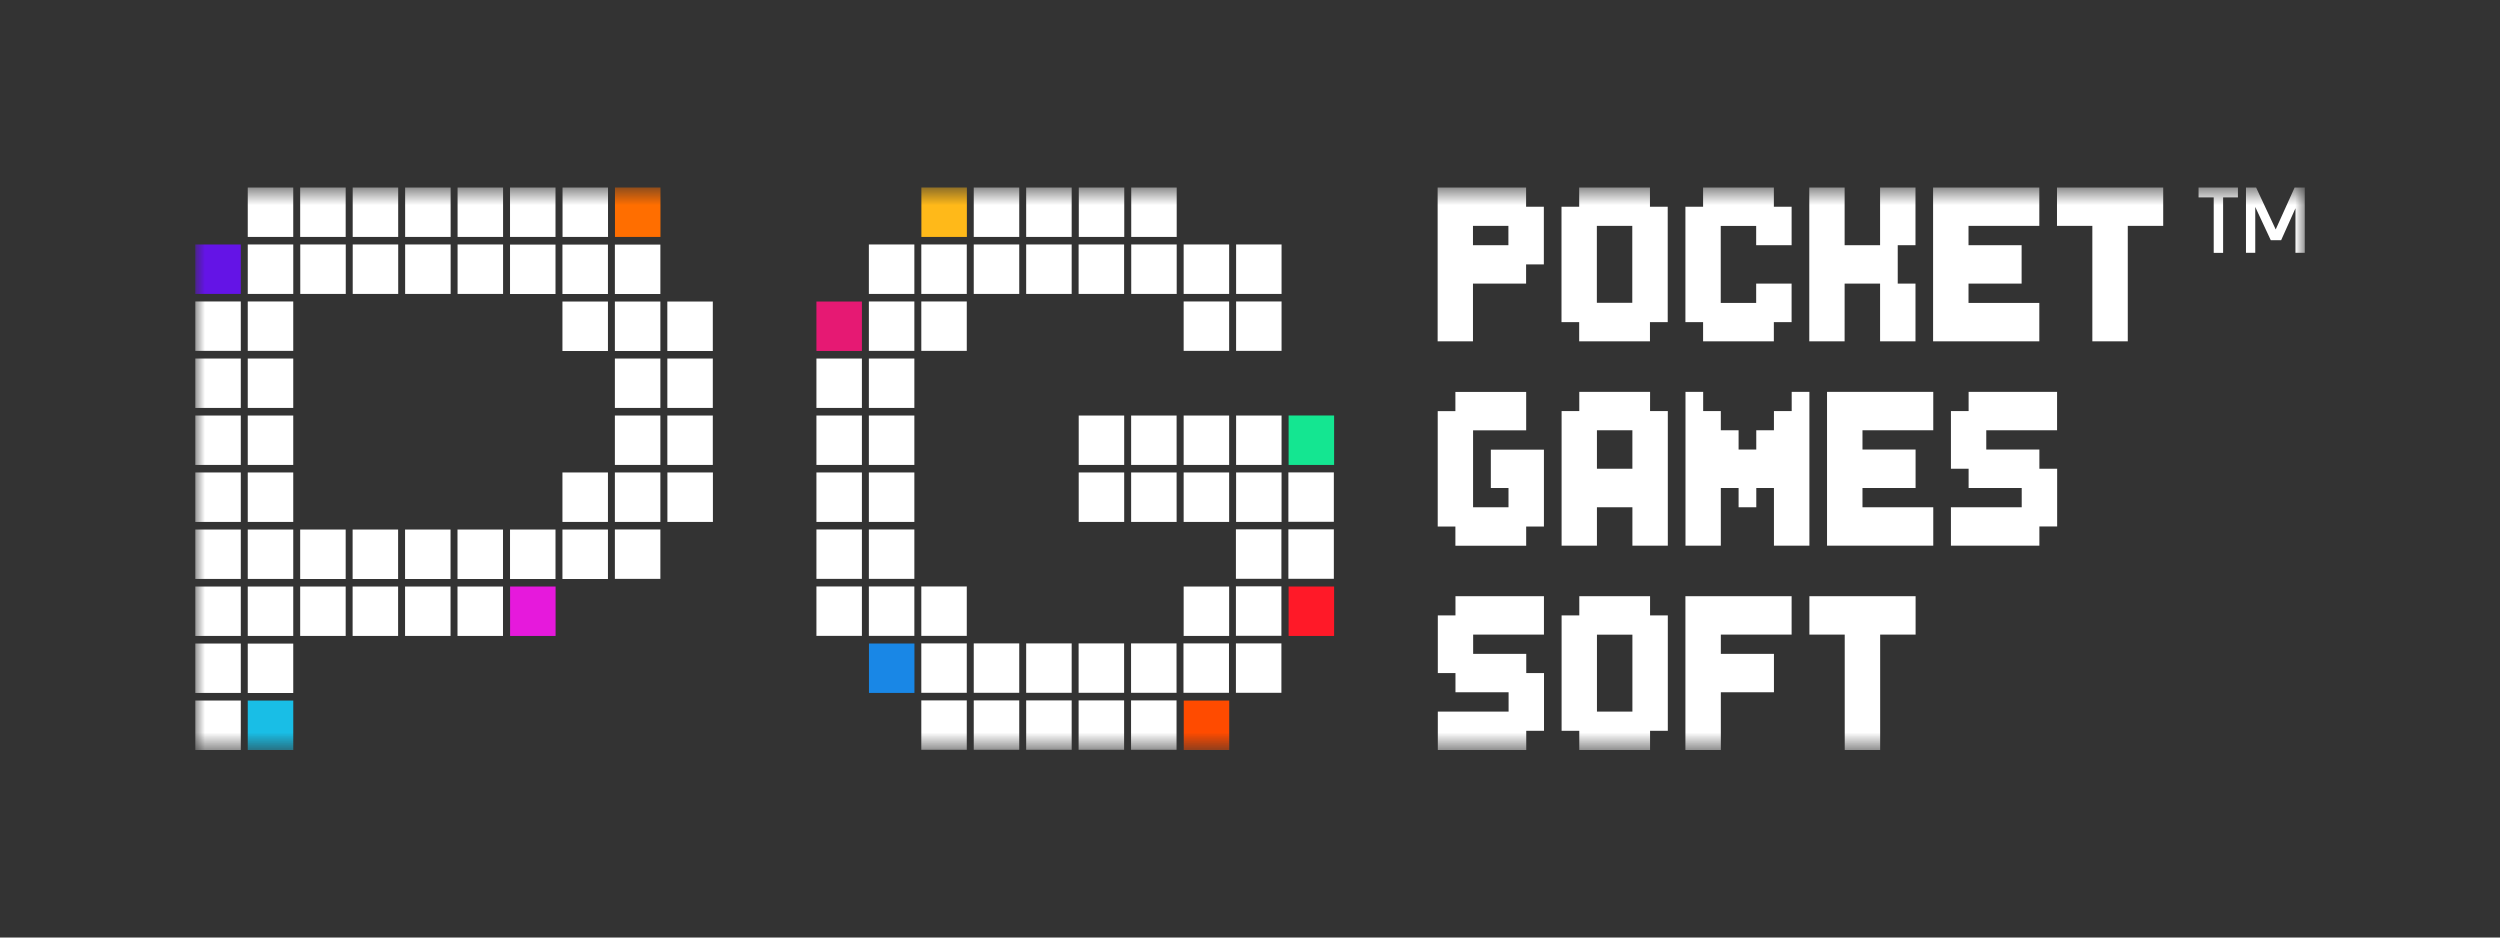
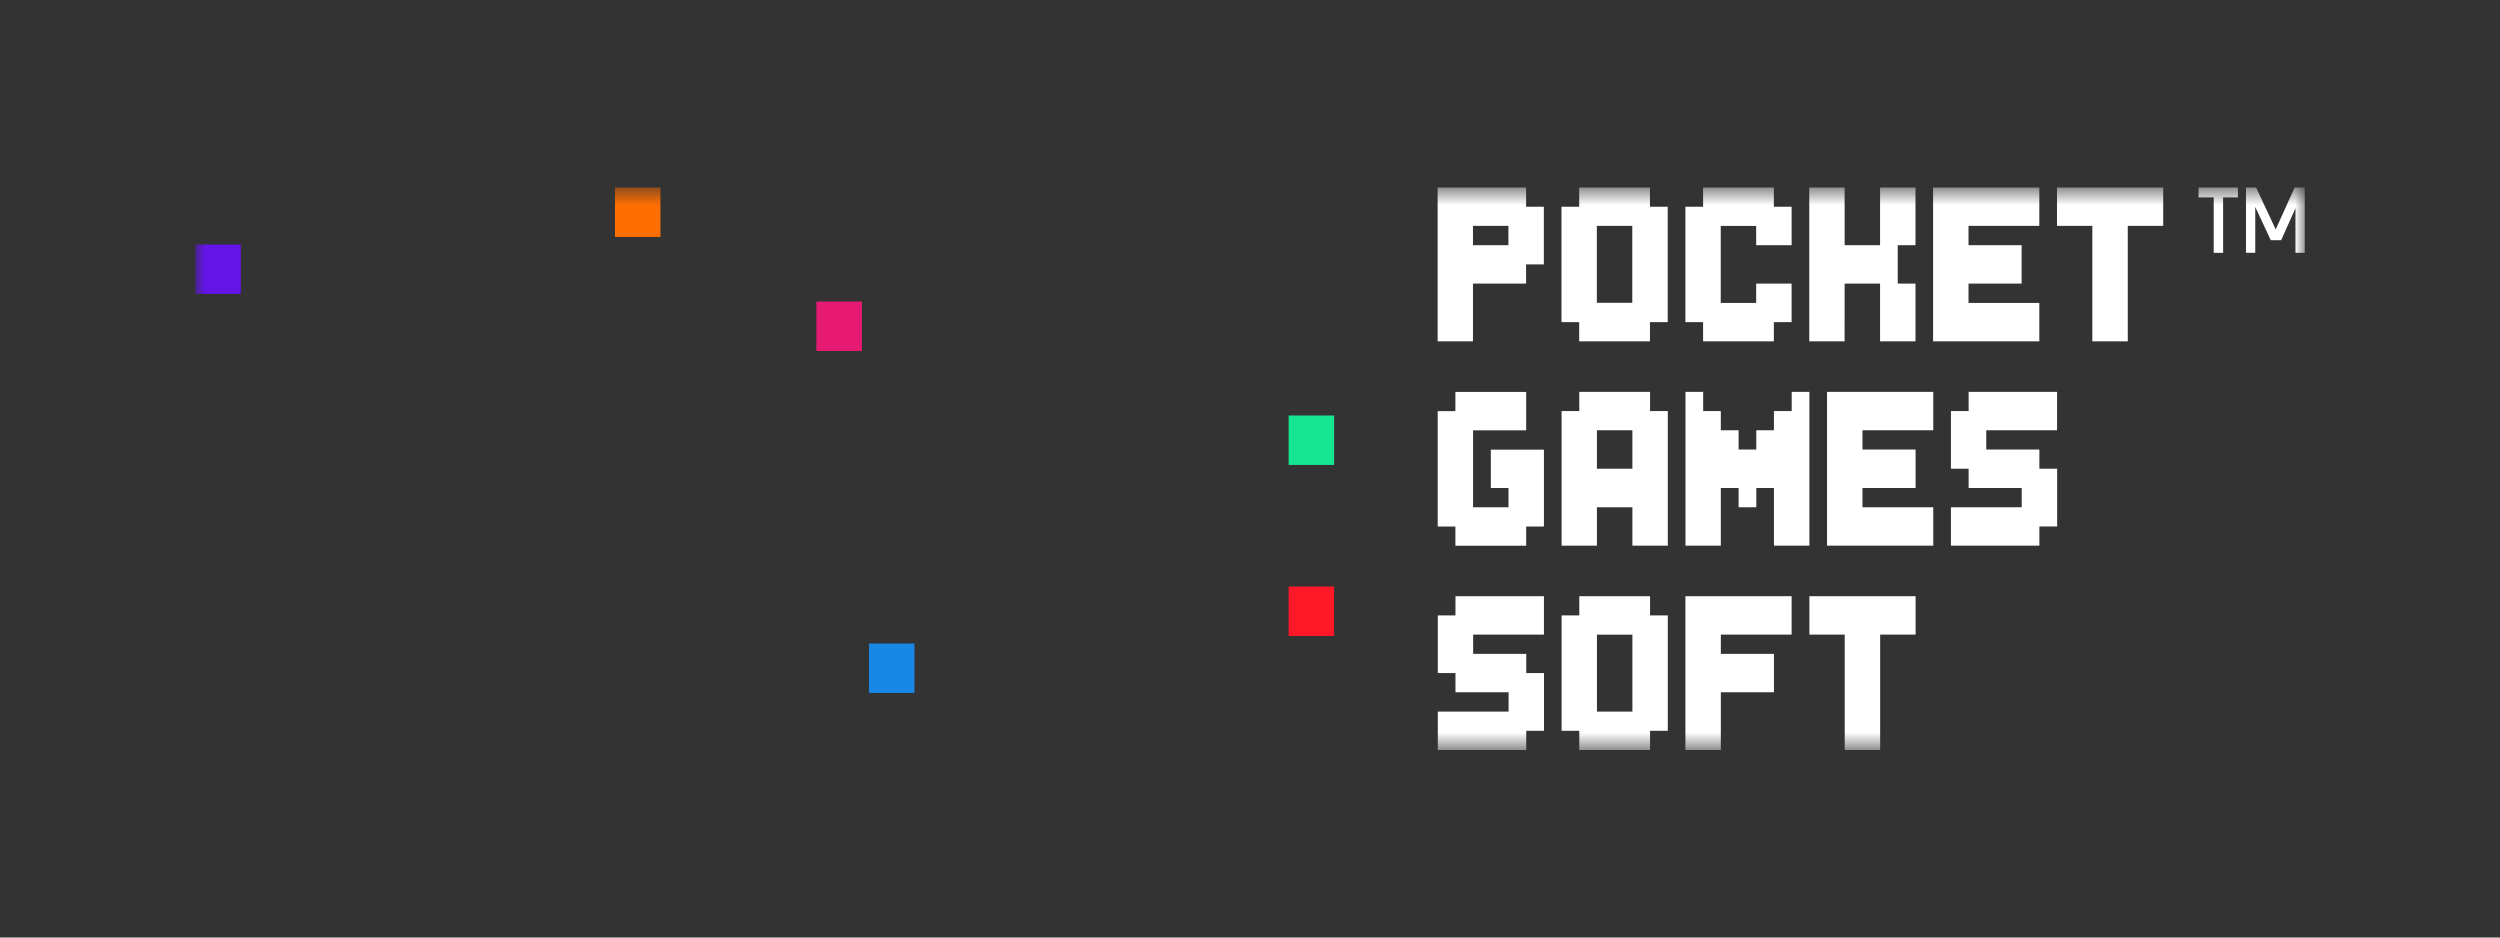
<svg xmlns="http://www.w3.org/2000/svg" width="128" height="48" viewBox="0 0 128 48" fill="none">
  <rect x="0" y="0" width="128" height="48" fill="#333333" stroke="none" />
  <mask id="mask0_1369_282" style="mask-type:luminance" maskUnits="userSpaceOnUse" x="10" y="9" width="108" height="30">
    <path d="M10 9.6H118V38.4H10V9.6Z" fill="white" />
  </mask>
  <g mask="url(#mask0_1369_282)">
    <path d="M33.816 9.6H31.487V12.131H33.816V9.6Z" fill="#FF6E00" />
    <path d="M12.329 12.518H10V15.048H12.329V12.518Z" fill="#6414E6" />
-     <path d="M15.013 35.869H12.685V38.4H15.015V35.869H15.013Z" fill="#19BEE6" />
-     <path d="M28.446 30.03H26.117V32.561H28.446V30.03Z" fill="#E619DC" />
-     <path fill-rule="evenodd" clip-rule="evenodd" d="M17.699 9.6H15.369V12.131H17.699V9.6ZM15.013 9.6H12.685V12.131H15.014V9.6H15.013ZM18.058 12.131H20.387V9.6H18.058V12.131ZM23.072 9.6H20.743V12.131H23.073L23.072 9.6ZM25.757 9.6H23.428V12.131H25.757V9.6ZM31.13 9.6H28.802V12.131H31.131L31.13 9.6ZM12.686 15.048H15.015V12.517H12.685V15.048H12.686ZM10 17.965H12.329V15.435H10V17.965ZM12.685 17.965H15.014V15.435H12.685V17.965ZM10 20.887H12.329V18.357H10V20.887ZM12.685 20.887H15.014V18.357H12.685V20.887ZM10 23.804H12.329V21.274H10V23.804ZM12.685 23.804H15.014V21.274H12.685V23.804ZM10 26.722H12.329V24.191H10V26.722ZM12.685 26.722H15.014V24.191H12.685V26.722ZM10 29.643H12.329V27.112H10V29.643ZM12.685 29.643H15.014V27.112H12.685V29.643ZM10 32.561H12.329V30.03H10V32.561ZM12.685 32.561H15.014V30.03H12.685V32.561ZM15.369 29.644H17.699V27.113H15.369V29.644ZM15.369 32.561H17.699V30.03H15.369V32.561ZM18.054 29.644H20.383V27.113H18.054V29.644ZM18.054 32.561H20.383V30.03H18.054V32.561ZM20.739 29.644H23.068V27.113H20.739V29.644ZM20.739 32.561H23.068V30.03H20.739V32.561ZM23.424 29.644H25.753V27.113H23.424V29.644ZM23.424 32.561H25.753V30.03H23.424V32.561ZM28.797 29.644H31.127V27.113H28.797V29.644ZM10 35.478H12.329V32.948H10V35.478ZM10 38.4H12.329V35.869H10V38.4ZM12.685 35.483H15.014V32.952H12.685V35.483ZM15.374 15.048H17.703V12.517H15.373L15.374 15.048ZM18.059 15.048H20.388V12.517H18.059V15.048ZM20.743 15.048H23.073V12.517H20.743V15.048ZM23.428 15.048H25.757V12.517H23.428V15.048ZM26.113 12.131H28.442V9.6H26.113V12.131ZM26.113 29.644H28.442V27.113H26.113V29.644ZM26.113 15.052H28.442V12.522H26.113V15.052ZM28.797 15.052H31.127V12.522H28.797V15.052ZM31.482 15.052H33.811V12.522H31.482V15.052ZM28.797 17.97H31.127V15.439H28.797V17.97ZM31.482 17.97H33.811V15.439H31.482V17.97ZM34.167 15.439V17.97H36.496V15.439H34.168H34.167ZM31.482 20.887H33.811V18.357H31.482V20.887ZM34.167 20.887H36.496V18.357H34.168V20.887H34.167ZM31.482 23.804H33.811V21.274H31.482V23.804ZM34.167 23.804H36.496V21.274H34.168V23.804H34.167ZM31.482 26.722H33.811V24.191H31.482V26.722ZM31.482 29.639H33.811V27.109H31.482V29.639ZM28.797 26.722H31.127V24.191H28.797V26.722ZM34.171 26.722H36.501V24.191H34.171V26.722ZM41.801 20.887H44.13V18.357H41.801V20.887ZM41.801 23.804H44.13V21.274H41.801V23.804ZM41.801 26.722H44.13V24.191H41.801V26.722ZM41.801 29.639H44.13V27.109H41.801V29.639ZM41.801 32.556H44.13V30.026H41.801V32.556ZM44.486 17.965H46.815V15.435H44.486V17.965ZM44.486 15.048H46.815V12.517H44.486V15.048ZM47.171 17.965H49.499V15.435H47.171V17.965ZM47.171 15.049H49.499V12.516H47.171V15.047V15.049ZM52.184 12.517H49.856V15.048H52.185V12.517H52.184ZM49.856 12.13H52.185V9.6H49.856V12.131V12.13ZM52.54 15.048H54.87V12.517H52.54V15.048ZM52.54 12.131H54.87V9.6H52.54V12.131ZM55.225 15.048H57.554V12.517H55.225V15.048ZM57.562 9.6H55.234V12.131H57.562V9.6ZM60.247 12.517H57.919V15.048H60.247V12.517ZM57.919 12.13H60.247V9.6H57.919V12.131V12.13ZM44.486 20.887H46.815V18.357H44.486V20.887ZM44.486 23.804H46.815V21.274H44.486V23.804ZM44.486 26.722H46.815V24.191H44.486V26.722ZM55.23 23.804H57.558V21.274H55.23V23.804ZM55.23 26.722H57.558V24.191H55.23V26.722ZM60.242 21.274H57.914V23.804H60.243L60.242 21.274ZM60.242 24.191H57.914V26.722H60.243L60.242 24.191ZM60.602 23.804H62.932V21.274H60.603V23.804H60.602ZM60.602 26.722H62.932V24.191H60.603V26.722H60.602ZM60.602 32.561H62.932V30.03H60.603V32.561H60.602ZM63.288 23.804H65.616V21.274H63.289L63.288 23.804ZM63.288 26.722H65.616V24.191H63.289L63.288 26.722ZM60.603 15.049H62.932V12.516H60.603V15.047V15.049ZM60.603 17.965H62.932V15.435H60.603V17.965ZM63.288 15.049H65.616V12.516H63.289V15.047L63.288 15.049ZM63.288 17.965H65.616V15.435H63.289L63.288 17.965ZM44.486 29.639H46.815V27.109H44.486V29.639ZM44.486 32.556H46.815V30.026H44.486V32.556ZM47.171 32.556H49.499V30.026H47.171V32.556ZM47.171 35.473H49.499V32.943H47.171V35.473ZM47.171 38.391H49.499V35.86H47.171V38.391ZM52.184 32.943H49.856V35.473H52.185V32.943H52.184ZM49.856 38.391H52.185V35.86H49.856V38.391ZM52.54 35.473H54.87V32.943H52.54V35.473ZM52.54 38.391H54.87V35.86H52.54V38.391ZM55.225 35.473H57.554V32.943H55.225V35.473ZM55.225 38.391H57.554V35.86H55.225V38.391ZM60.238 32.943H57.91V35.473H60.239L60.238 32.943ZM57.91 38.391H60.239V35.86H57.91V38.391ZM60.594 35.473H62.924V32.943H60.594V35.473ZM63.279 35.473H65.608V32.943H63.279V35.473ZM63.279 29.634H65.608V27.103H63.279V29.634ZM63.279 32.552H65.608V30.021H63.279V32.552ZM65.965 24.186V26.717H68.293V24.186H65.965ZM65.965 29.634H68.293V27.103H65.965V29.634Z" fill="white" />
    <path d="M44.13 15.439H41.801V17.97H44.13V15.439Z" fill="#E61973" />
-     <path d="M49.504 9.6H47.175V12.131H49.504V9.6Z" fill="#FFB919" />
    <path d="M46.819 32.948H44.491V35.478H46.819V32.948Z" fill="#1987E6" />
-     <path d="M62.936 35.869H60.608V38.4H62.936V35.869Z" fill="#FF4B00" />
    <path d="M68.306 21.273H65.977V23.805H68.306V21.273Z" fill="#14E691" />
    <path d="M68.306 30.03H65.977V32.561H68.306V30.03Z" fill="#FF1928" />
    <path d="M78.136 9.6H73.607V17.475H75.416V14.521H78.136V13.537H79.045V10.584H78.136V9.6ZM77.23 12.555H75.416V11.566H77.23V12.555ZM80.854 17.476H84.478V16.492H85.387V10.584H84.478V9.6H80.854V10.584H79.949V16.492H80.854V17.476ZM81.759 11.566H83.573V15.504H81.759V11.566ZM87.198 17.476H90.821V16.492H91.73V14.521H89.916V15.509H88.102V11.567H89.916V12.555H91.731V10.584H90.822V9.6H87.198V10.584H86.293V16.492H87.198L87.198 17.476ZM94.445 14.521H96.26V17.476H98.073V14.521H97.164V12.555H98.073V9.6H96.26V12.555H94.445V9.6H92.635V17.475H94.444L94.445 14.521ZM104.413 15.509H100.788V14.521H103.507V12.555H100.788V11.566H104.413V9.6H98.974V17.475H104.413V15.509ZM105.318 9.6V11.566H107.128V17.476H108.942V11.566H110.756V9.6H105.318ZM76.33 24.984H77.235V25.971H75.421V22.034H78.14V20.067H74.516V21.05H73.611V26.959H74.516V27.943H78.14V26.959H79.049V23.022H76.331V24.988L76.33 24.984ZM84.484 20.062H80.859V21.045H79.954V27.938H81.763V25.971H83.579V27.938H85.392V21.045H84.483L84.484 20.062ZM83.578 24H81.763V22.029H83.578V24ZM90.825 22.029H89.921V23.016H89.016V22.029H88.106V21.045H87.202V20.062H86.297V27.938H88.106V24.984H89.016V25.971H89.922V24.984H90.826V27.938H92.641V20.062H91.735V21.045H90.826L90.825 22.029ZM93.544 27.938H98.983V25.971H95.359V24.984H98.078V23.016H95.359V22.029H98.983V20.062H93.544V27.938ZM100.793 21.045H99.888V24H100.793V24.984H103.512V25.971H99.888V27.938H104.416V26.955H105.326V24H104.416V23.016H101.697V22.029H105.322V20.062H100.793V21.045ZM74.52 31.508H73.616V34.462H74.52V35.445H77.24V36.434H73.616V38.4H78.144V37.416H79.053V34.462H78.144V33.479H75.425V32.491H79.05V30.525H74.52V31.508ZM84.483 30.524H80.86V31.508H79.954V37.416H80.859V38.4H84.483V37.416H85.392V31.508H84.483V30.524ZM83.579 36.434H81.764V32.496H83.579V36.434ZM86.297 38.4H88.107V35.445H90.826V33.479H88.107V32.491H91.731V30.525H86.293V38.4H86.297ZM92.641 32.491H94.45V38.4H96.264V32.491H98.079V30.525H92.641V32.492V32.491ZM113.342 12.942V10.108H112.566V9.6H114.582V10.108H113.823V12.946H113.347L113.342 12.942ZM114.994 12.942V9.6H115.512L116.516 11.748L117.485 9.6H118.004V12.942H117.528V10.662L116.795 12.297H116.263L115.469 10.596V12.945H114.994V12.941V12.942Z" fill="white" />
  </g>
</svg>